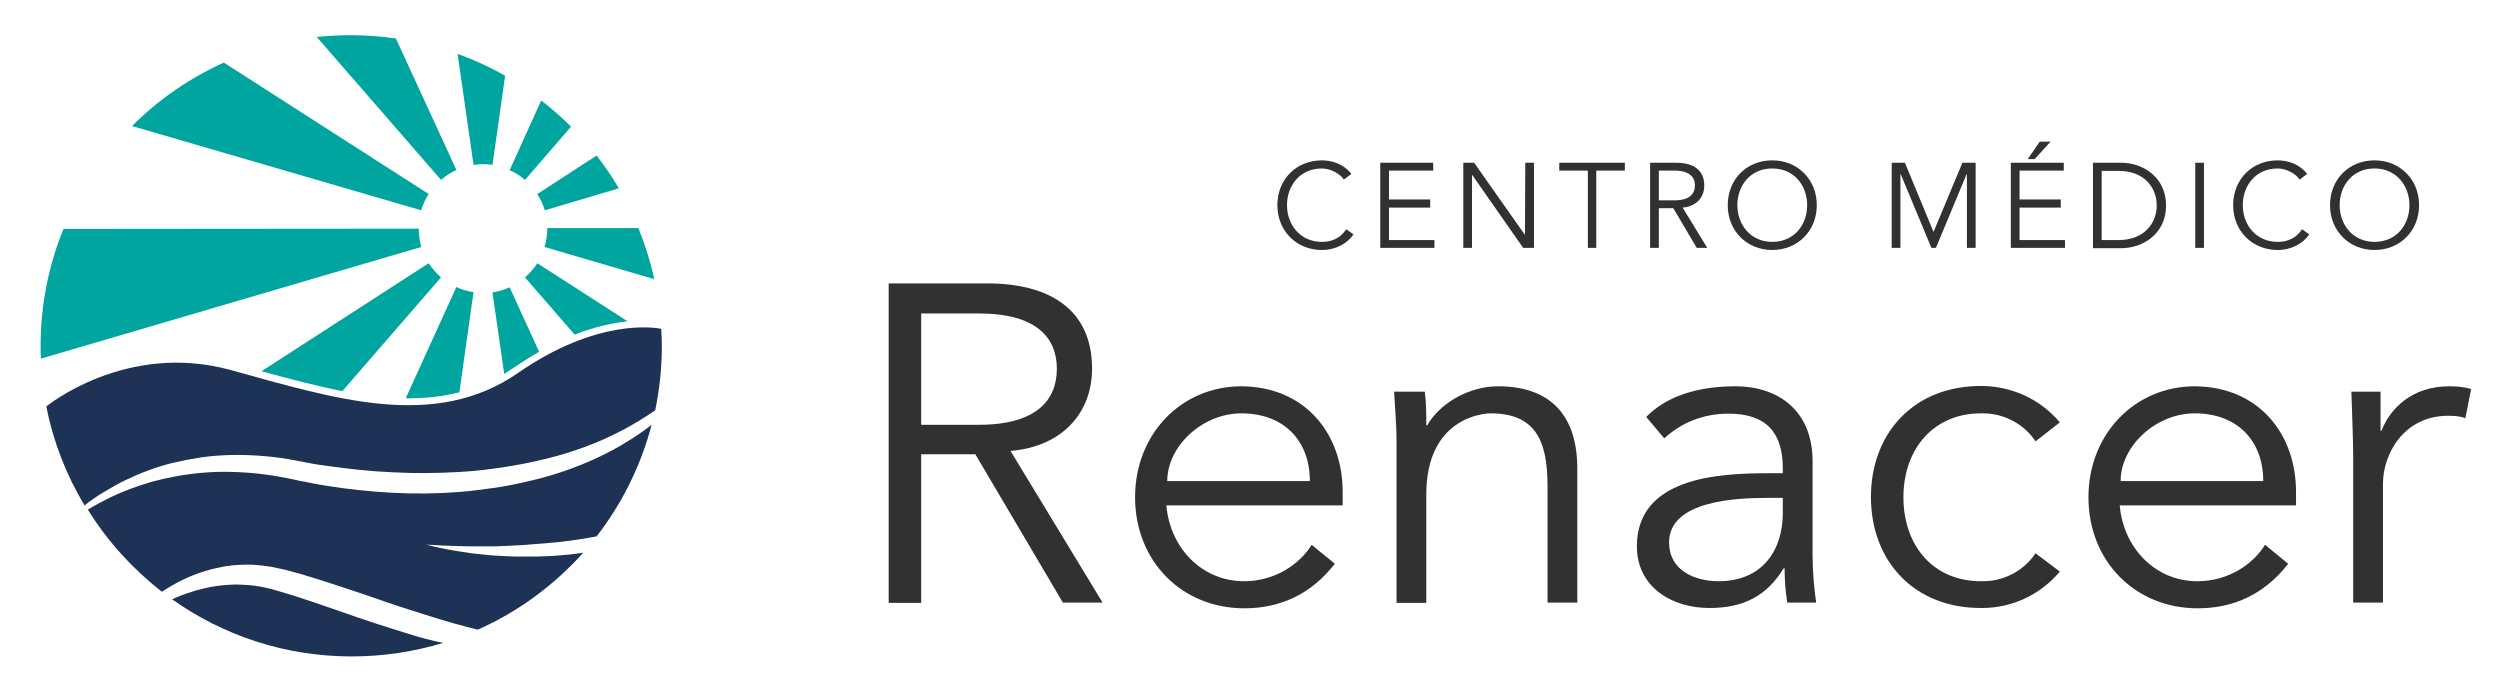
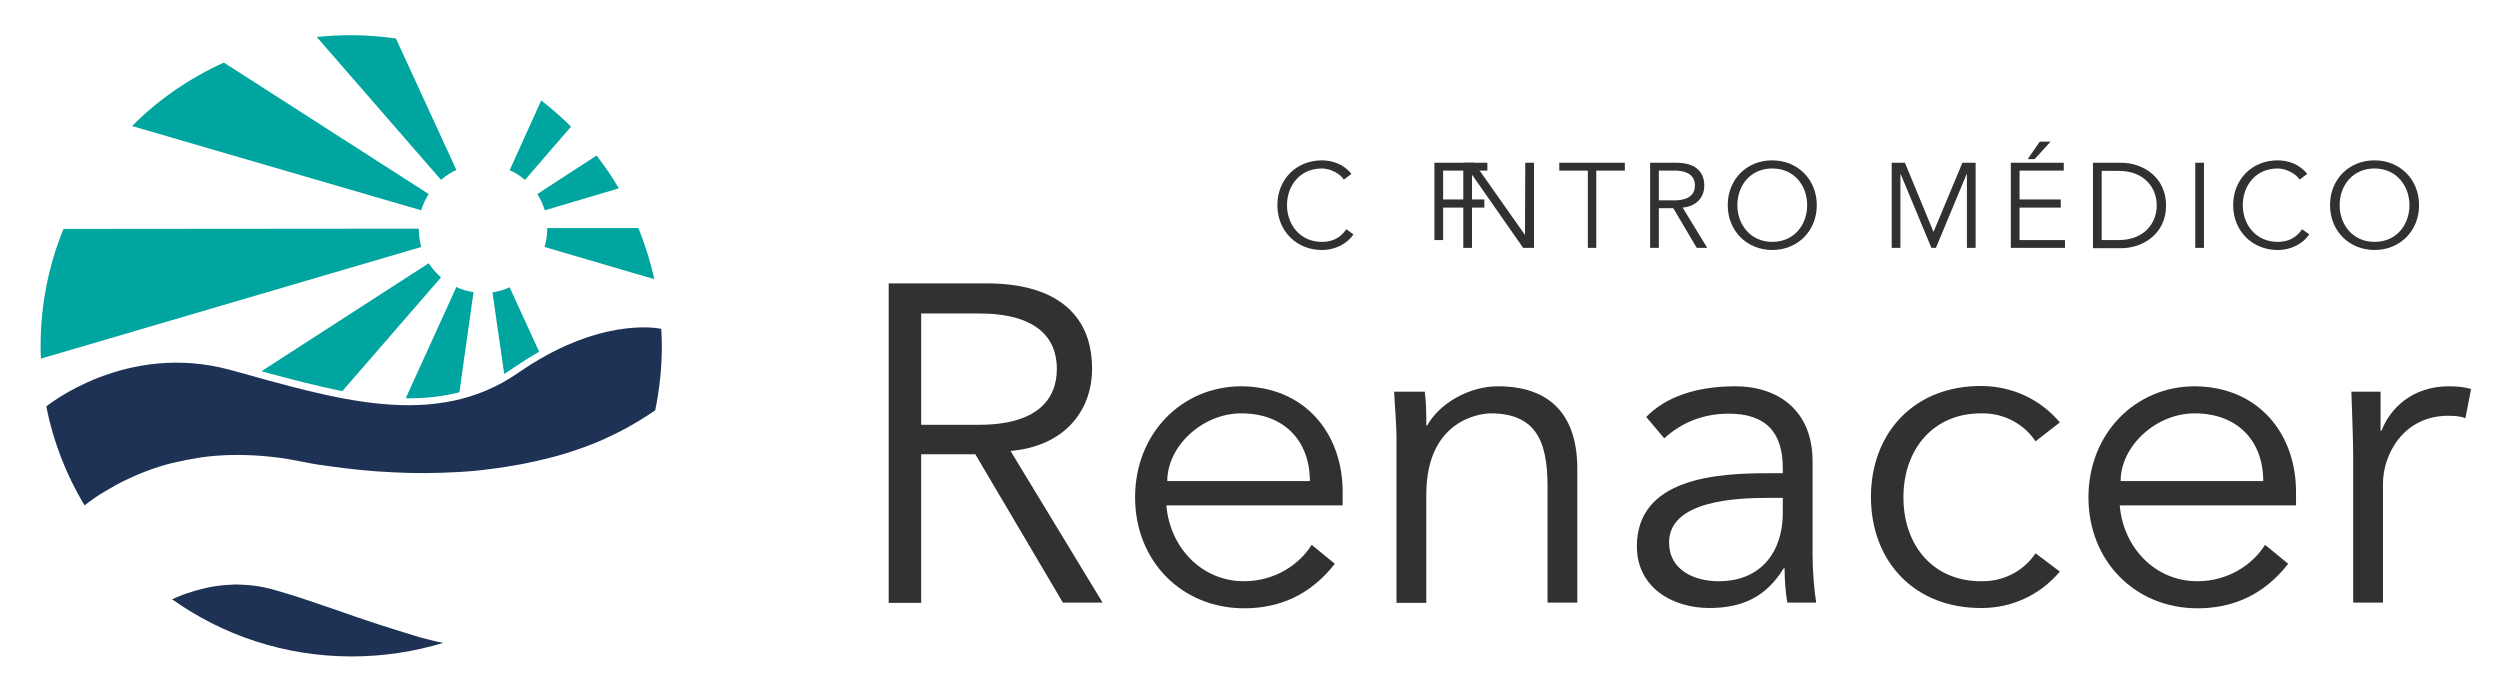
<svg xmlns="http://www.w3.org/2000/svg" version="1.1" id="Capa_1" x="0px" y="0px" viewBox="0 0 831 224" style="enable-background:new 0 0 831 224;" xml:space="preserve">
  <style type="text/css"> .st0{fill:#00A5A0;} .st1{fill:#1E3255;} .st2{fill:#313131;} </style>
  <g>
    <g>
      <path class="st0" d="M139.2,76L21.1,76.1c-4.9,12-7.6,25.1-7.6,38.9c0,1.4,0,2.8,0.1,4.2L140,82.1C139.5,80.1,139.2,78.1,139.2,76 z" />
      <path class="st0" d="M146.6,59.8c1.6-1.4,3.3-2.5,5.1-3.3l-20.1-43.7c-4.9-0.7-9.8-1.1-14.9-1.1c-3.9,0-7.7,0.2-11.4,0.6 L146.6,59.8z" />
      <path class="st0" d="M174.5,59.8l15.3-17.7c-3.1-3.1-6.4-6-9.9-8.7l-10.5,23.2C171.2,57.3,172.9,58.4,174.5,59.8z" />
      <path class="st0" d="M205.7,62.6c-2.2-3.8-4.7-7.4-7.4-10.9l-19.7,12.8c1.1,1.7,1.9,3.5,2.5,5.4L205.7,62.6z" />
      <path class="st0" d="M140,69.9c0.6-1.9,1.4-3.7,2.5-5.4L74.4,20.8C63,26,52.6,33.1,43.9,41.9L140,69.9z" />
      <path class="st0" d="M181.9,75.8V76c0,2.1-0.3,4.1-0.9,6.1l36.5,10.7c-1.3-5.9-3.1-11.5-5.3-17H181.9z" />
-       <path class="st0" d="M163.7,54.8l4.2-29.6c-5-2.9-10.3-5.3-15.8-7.3l5.3,36.9C159.4,54.5,161.6,54.5,163.7,54.8z" />
      <path class="st0" d="M113.8,130l32.8-37.8c-1.6-1.4-2.9-2.9-4.1-4.7l-55.6,35.9C96.1,125.9,105.1,128.3,113.8,130z" />
      <path class="st0" d="M135.9,132.4c6,0,11.6-0.7,16.8-2l4.7-33.3c-2-0.3-3.9-0.8-5.7-1.7l-16.8,36.9 C135.2,132.4,135.6,132.4,135.9,132.4z" />
      <path class="st0" d="M171.1,122c2.8-1.9,5.5-3.6,8.1-5.1l-9.8-21.4c-1.8,0.8-3.7,1.4-5.7,1.7l3.9,27.1 C168.8,123.5,169.9,122.8,171.1,122z" />
-       <path class="st0" d="M208.6,106.8l-30-19.3c-1.1,1.7-2.5,3.3-4.1,4.7l16.5,19C198,108.5,204,107.3,208.6,106.8z" />
    </g>
  </g>
  <g>
-     <path class="st1" d="M193.9,183.7c-0.9,0.1-1.8,0.3-2.7,0.4c-1.7,0.2-3.4,0.4-5.1,0.5c-0.8,0.1-1.7,0.1-2.5,0.2 c-0.8,0-1.7,0.1-2.5,0.1c-1.7,0.1-3.3,0.1-4.9,0.1c-1.6,0-3.2,0-4.8,0c-1.6-0.1-3.1-0.1-4.6-0.2c-3-0.1-5.7-0.4-8.3-0.7 c-1.3-0.1-2.5-0.3-3.7-0.5c-1.2-0.2-2.3-0.3-3.3-0.5c-2.1-0.3-3.9-0.7-5.3-1c-1.5-0.3-2.6-0.6-3.4-0.8c-0.8-0.2-1.2-0.3-1.2-0.3 s0.4,0,1.2,0.1c0.8,0,2,0.1,3.5,0.2c1.5,0.1,3.3,0.1,5.4,0.2c2.1,0.1,4.4,0.1,6.9,0.1c1.3,0,2.6,0,4,0c0.7,0,1.4,0,2.1,0 c0.7,0,1.4,0,2.1-0.1c1.5,0,2.9-0.1,4.5-0.2c1.5-0.1,3.1-0.1,4.6-0.3c3.2-0.2,6.4-0.5,9.7-0.8c3.3-0.4,6.6-0.8,9.9-1.4 c0.9-0.2,1.9-0.3,2.8-0.5c8.4-10.8,14.7-23.4,18.3-37.1c-1.9,1.5-4,3-6.2,4.4c-4.8,3.1-10.2,6-16.3,8.5c-6,2.5-12.6,4.6-19.5,6.1 c-3.5,0.8-7,1.5-10.6,2c-3.6,0.5-7.3,1-11,1.3c-7.4,0.6-15,0.7-22.5,0.3c-7.5-0.4-15.1-1.2-22.4-2.4c-1.8-0.3-3.7-0.6-5.5-1 c-0.9-0.2-1.8-0.4-2.7-0.5c-0.9-0.2-1.8-0.4-2.6-0.6c-3.4-0.7-6.8-1.3-10.1-1.7c-6.7-0.8-13.3-1-19.4-0.5c-6.2,0.5-12,1.6-17.2,3 c-5.2,1.5-9.9,3.3-13.9,5.2c-2.8,1.4-5.4,2.8-7.5,4.1c6.5,10.5,14.9,19.7,24.6,27.3c2-1.3,4.2-2.6,6.6-3.8 c3.9-1.9,8.3-3.5,13.2-4.4c1.2-0.3,2.5-0.4,3.8-0.6c1.3-0.1,2.6-0.2,3.9-0.2c2.7-0.1,5.4,0.2,8.1,0.6c0.7,0.1,1.4,0.2,2.1,0.4 l0.1,0l0.1,0l0.1,0l0.2,0.1l0.5,0.1l1,0.2c1.3,0.3,2.6,0.6,3.9,1c1.3,0.3,2.6,0.7,3.9,1.1c1.3,0.4,2.6,0.8,3.9,1.2 c5.2,1.6,10.4,3.4,15.6,5.1c5.2,1.8,10.3,3.6,15.4,5.2c2.5,0.8,5.1,1.6,7.6,2.4c2.5,0.8,5,1.5,7.4,2.2c2.6,0.7,5.1,1.4,7.6,2 C172.2,203.4,184.2,194.5,193.9,183.7z" />
    <path class="st1" d="M35.3,163.1c2-1.2,4.1-2.4,6.4-3.5c2.3-1.1,4.8-2.2,7.5-3.2c2.7-1,5.5-1.9,8.5-2.6c3-0.7,6.1-1.3,9.4-1.8 c6.5-0.9,13.5-1,20.6-0.4c3.6,0.3,7.2,0.8,10.8,1.5c0.9,0.2,1.8,0.3,2.6,0.5c0.9,0.2,1.7,0.3,2.6,0.5c1.8,0.3,3.5,0.6,5.3,0.8 c7.1,1,14.4,1.8,21.7,2.1c7.3,0.4,14.6,0.3,21.7-0.1c3.6-0.2,7.1-0.5,10.6-1c3.5-0.4,6.9-1,10.3-1.6c6.7-1.3,13.1-2.9,19-5 c5.9-2,11.3-4.5,16.1-7.1c3.4-1.9,6.6-3.9,9.4-5.8c1.4-6.9,2.2-14,2.2-21.3c0-1.9-0.1-3.9-0.2-5.8c-1.9-0.4-21.1-3.7-47.5,14.6 c-27.8,19.3-60.8,8.7-95.6-0.9c-34.9-9.6-61.3,12.1-61.3,12.1c2.3,11.8,6.7,22.9,12.7,32.9C30.1,166.4,32.5,164.7,35.3,163.1z" />
    <path class="st1" d="M141.7,212.4c-1.3-0.3-2.6-0.7-3.9-1.1c-1.3-0.4-2.6-0.8-3.9-1.2c-5.2-1.6-10.5-3.3-15.7-5.1 c-5.2-1.8-10.3-3.6-15.4-5.3c-2.5-0.8-5-1.7-7.5-2.4c-1.2-0.4-2.4-0.7-3.7-1.1c-0.6-0.2-1.2-0.3-1.8-0.5c-0.6-0.1-1.2-0.3-1.7-0.4 c-2.3-0.5-4.6-0.8-6.9-0.9c-1.1-0.1-2.3-0.1-3.4-0.1c-1.1,0.1-2.2,0.1-3.3,0.2c-4.4,0.4-8.5,1.4-12.3,2.7c-1.8,0.6-3.4,1.3-5,2 c16.9,12,37.5,19,59.7,19c10.6,0,20.8-1.6,30.4-4.5C145.3,213.3,143.5,212.9,141.7,212.4z" />
  </g>
  <g>
    <path class="st2" d="M306.2,200.4h-10.8V94.2h32.7c21.6,0,34.9,9.3,34.9,28.3c0,14.7-9.8,25.9-27.1,27.4l30.6,50.4h-13.2 l-29.1-49.3h-18V200.4z M306.2,141.2h19.2c19.3,0,25.9-8.4,25.9-18.6c0-10.2-6.6-18.4-25.9-18.4h-19.2V141.2z" />
    <path class="st2" d="M387.7,168c1.2,14.1,11.8,25.2,25.8,25.2c10.5,0,18.6-5.8,22.5-12.1l7.7,6.3c-8.2,10.5-18.6,14.8-30.1,14.8 c-20.8,0-36.3-15.7-36.3-36.9c0-21.1,15.4-36.9,35.4-36.9c21.3,0.2,33.6,15.9,33.6,35.1v4.5H387.7z M435.4,159.9 c0-13.3-8.5-22.5-22.8-22.5c-12.9,0-24.6,10.9-24.6,22.5H435.4z" />
    <path class="st2" d="M473.6,130.2c0.5,3.8,0.5,7.5,0.5,11.2h0.3c4.3-7.6,14.2-13,23.5-13c17.8,0,26.4,10,26.4,27.4v44.5h-9.9v-38.8 c0-15.6-4.4-24.1-19-24.1c-2.1,0-21.3,1.3-21.3,27v36h-9.9v-54.7c0-3.8-0.5-10.3-0.8-15.5H473.6z" />
    <path class="st2" d="M592.6,157.4v-1.8c0-12.1-5.8-18.1-18-18.1c-8.2,0-15.5,2.8-21.4,8.2l-6-7.1c6.4-6.6,16.5-10.2,29.7-10.2 c13.8,0,25.6,7.8,25.6,24.9v31.3c0,5.4,0.6,12,1.2,15.7h-9.6c-0.6-3.5-0.9-7.6-0.9-11.4h-0.3c-5.7,9.3-13.5,13.2-24.7,13.2 c-12.4,0-24.1-6.9-24.1-20.5c0-22.8,26.8-24.3,43.6-24.3H592.6z M587.5,165.5c-10,0-32.7,0.8-32.7,14.8c0,9.3,8.5,12.9,16.5,12.9 c14.4,0,21.3-10.2,21.3-22.6v-5.1H587.5z" />
    <path class="st2" d="M676.6,146.7c-3.3-5.1-9.7-9.3-17.5-9.3c-16.3-0.3-26.4,11.8-26.4,27.9s10,28.2,26.4,27.9 c7.8,0,14.2-4.2,17.5-9.3l8.1,6.1c-6.9,8.1-16.2,12-25.6,12.1c-22.9,0.3-37.2-15.7-37.2-36.9c0-21.1,14.2-37.2,37.2-36.9 c9.4,0.2,18.7,4,25.6,12.1L676.6,146.7z" />
    <path class="st2" d="M704.6,168c1.2,14.1,11.8,25.2,25.8,25.2c10.5,0,18.6-5.8,22.5-12.1l7.7,6.3c-8.2,10.5-18.6,14.8-30.1,14.8 c-20.8,0-36.3-15.7-36.3-36.9c0-21.1,15.5-36.9,35.4-36.9c21.3,0.2,33.6,15.9,33.6,35.1v4.5H704.6z M752.3,159.9 c0-13.3-8.5-22.5-22.8-22.5c-12.9,0-24.6,10.9-24.6,22.5H752.3z" />
    <path class="st2" d="M782.2,152.1c0-6.3-0.3-11.7-0.6-21.9h9.7v13h0.3c2.9-7.5,10.2-14.8,22.5-14.8c2.9,0,5.2,0.3,7.3,0.9l-1.9,9.7 c-1.2-0.5-3-0.8-5.7-0.8c-15,0-21.7,13-21.7,22.5v39.6h-9.9V152.1z" />
  </g>
  <g>
    <path class="st2" d="M449.9,77.9c-1.9,2.9-5.8,5.2-10.5,5.2c-8.4,0-14.8-6.3-14.8-14.9s6.3-14.9,14.8-14.9c3.5,0,7.3,1.3,9.8,4.5 l-2.5,1.9c-1.1-1.8-4.3-3.7-7.3-3.7c-7.3,0-11.6,5.7-11.6,12.2s4.4,12.2,11.6,12.2c3,0,6-1,8.1-4.2L449.9,77.9z" />
-     <path class="st2" d="M461.6,79.8h15.2v2.6h-18V54.1h17.6v2.6h-14.7v9.6h13.7V69h-13.7V79.8z" />
+     <path class="st2" d="M461.6,79.8h15.2v2.6V54.1h17.6v2.6h-14.7v9.6h13.7V69h-13.7V79.8z" />
    <path class="st2" d="M506.9,78.1L506.9,78.1l0.1-24h2.9v28.3h-3.6l-16.9-24.2h-0.1v24.2h-2.9V54.1h3.6L506.9,78.1z" />
    <path class="st2" d="M530.7,82.4h-2.9V56.7h-9.5v-2.6h21.8v2.6h-9.5V82.4z" />
    <path class="st2" d="M551.4,82.4h-2.9V54.1h8.7c5.8,0,9.3,2.5,9.3,7.6c0,3.9-2.6,6.9-7.2,7.3l8.2,13.4H564l-7.8-13.2h-4.8V82.4z M551.4,66.6h5.1c5.2,0,6.9-2.2,6.9-5c0-2.7-1.8-4.9-6.9-4.9h-5.1V66.6z" />
    <path class="st2" d="M589.1,83.1c-8.4,0-14.8-6.3-14.8-14.9s6.3-14.9,14.8-14.9c8.4,0,14.8,6.3,14.8,14.9S597.5,83.1,589.1,83.1z M589.1,56c-7.3,0-11.6,5.7-11.6,12.2s4.4,12.2,11.6,12.2c7.3,0,11.6-5.7,11.6-12.2S596.4,56,589.1,56z" />
    <path class="st2" d="M642.7,77.1l9.6-23h4.4v28.3h-2.9V57.9h-0.1l-10.2,24.5h-1.5l-10.2-24.5h-0.1v24.5h-2.9V54.1h4.4L642.7,77.1z" />
    <path class="st2" d="M671.2,79.8h15.2v2.6h-18V54.1h17.6v2.6h-14.7v9.6h13.7V69h-13.7V79.8z M676.3,52.9H674l4-5.8h3.6L676.3,52.9z " />
    <path class="st2" d="M695.7,54.1h9.4c7.1,0,14.9,4.7,14.9,14.2s-7.8,14.2-14.9,14.2h-9.4V54.1z M698.6,79.8h5.6 c8.6,0,12.7-5.7,12.7-11.5c0-5.8-4-11.5-12.7-11.5h-5.6V79.8z" />
    <path class="st2" d="M732.6,82.4h-2.9V54.1h2.9V82.4z" />
    <path class="st2" d="M767.6,77.9c-1.9,2.9-5.8,5.2-10.5,5.2c-8.4,0-14.8-6.3-14.8-14.9s6.3-14.9,14.8-14.9c3.5,0,7.3,1.3,9.8,4.5 l-2.5,1.9c-1.1-1.8-4.3-3.7-7.3-3.7c-7.3,0-11.6,5.7-11.6,12.2s4.4,12.2,11.6,12.2c3,0,6-1,8.1-4.2L767.6,77.9z" />
    <path class="st2" d="M789.3,83.1c-8.4,0-14.8-6.3-14.8-14.9s6.3-14.9,14.8-14.9c8.4,0,14.8,6.3,14.8,14.9S797.7,83.1,789.3,83.1z M789.3,56c-7.3,0-11.6,5.7-11.6,12.2s4.4,12.2,11.6,12.2c7.3,0,11.6-5.7,11.6-12.2S796.5,56,789.3,56z" />
  </g>
</svg>